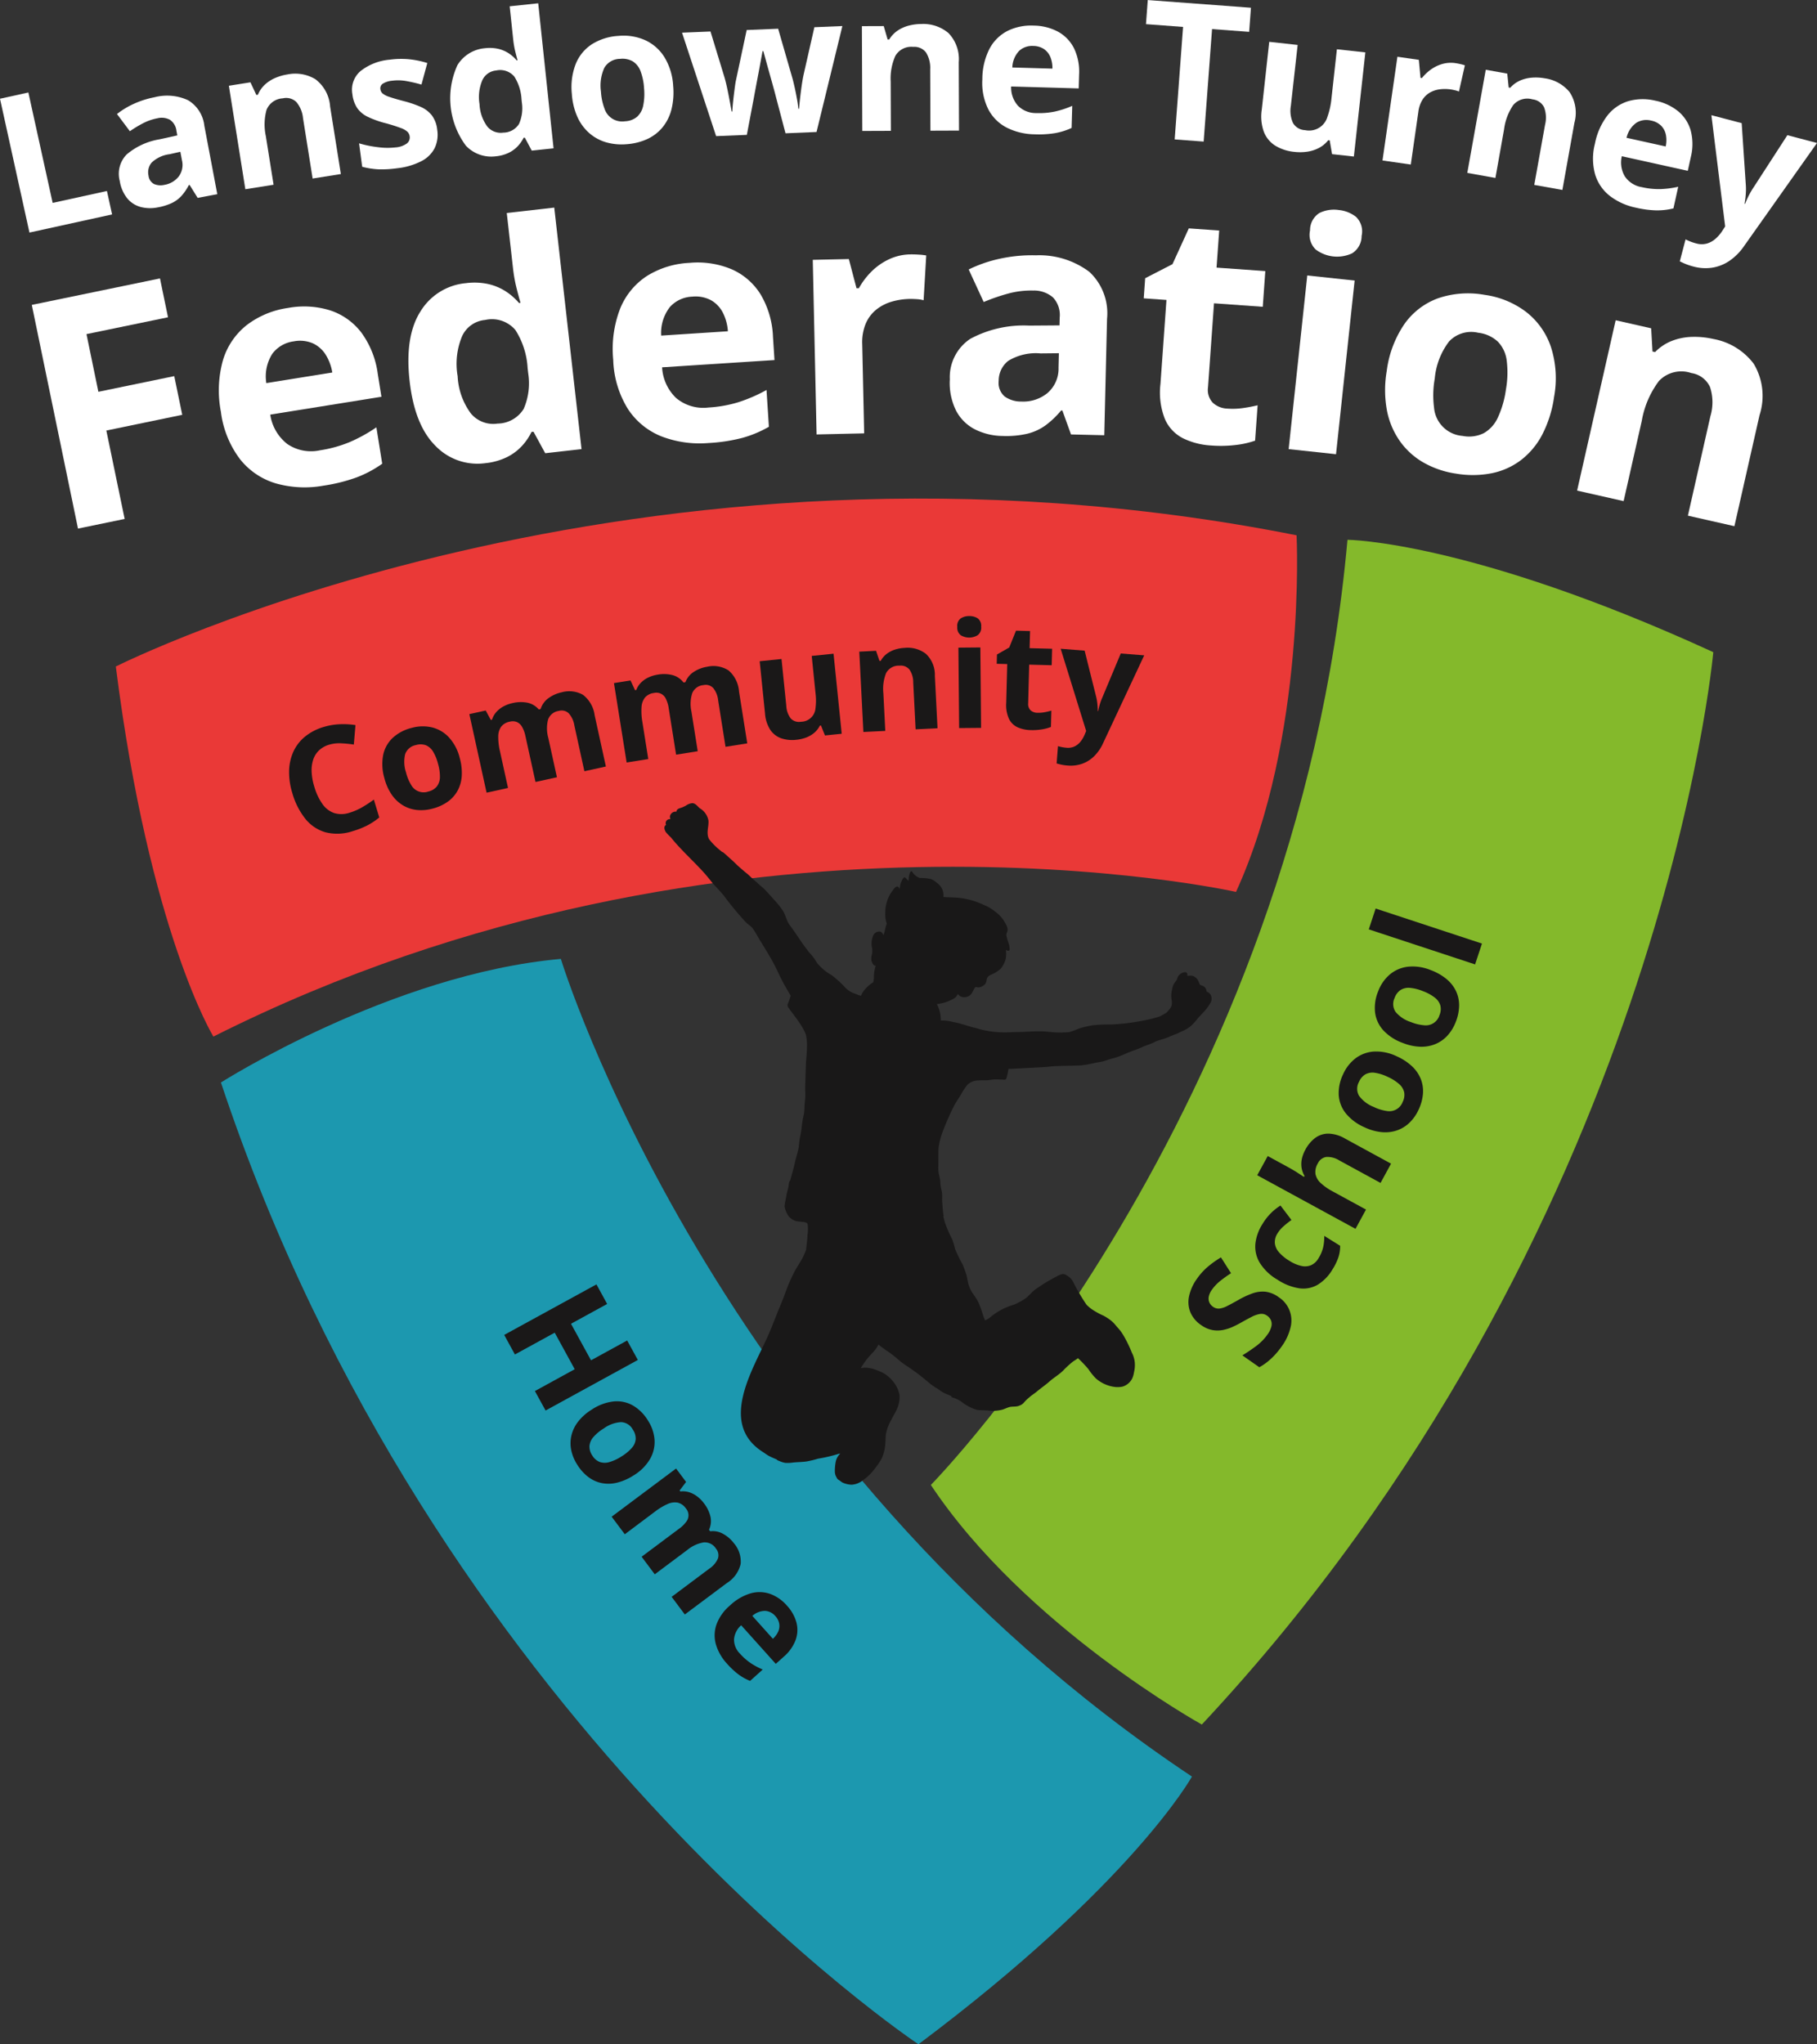
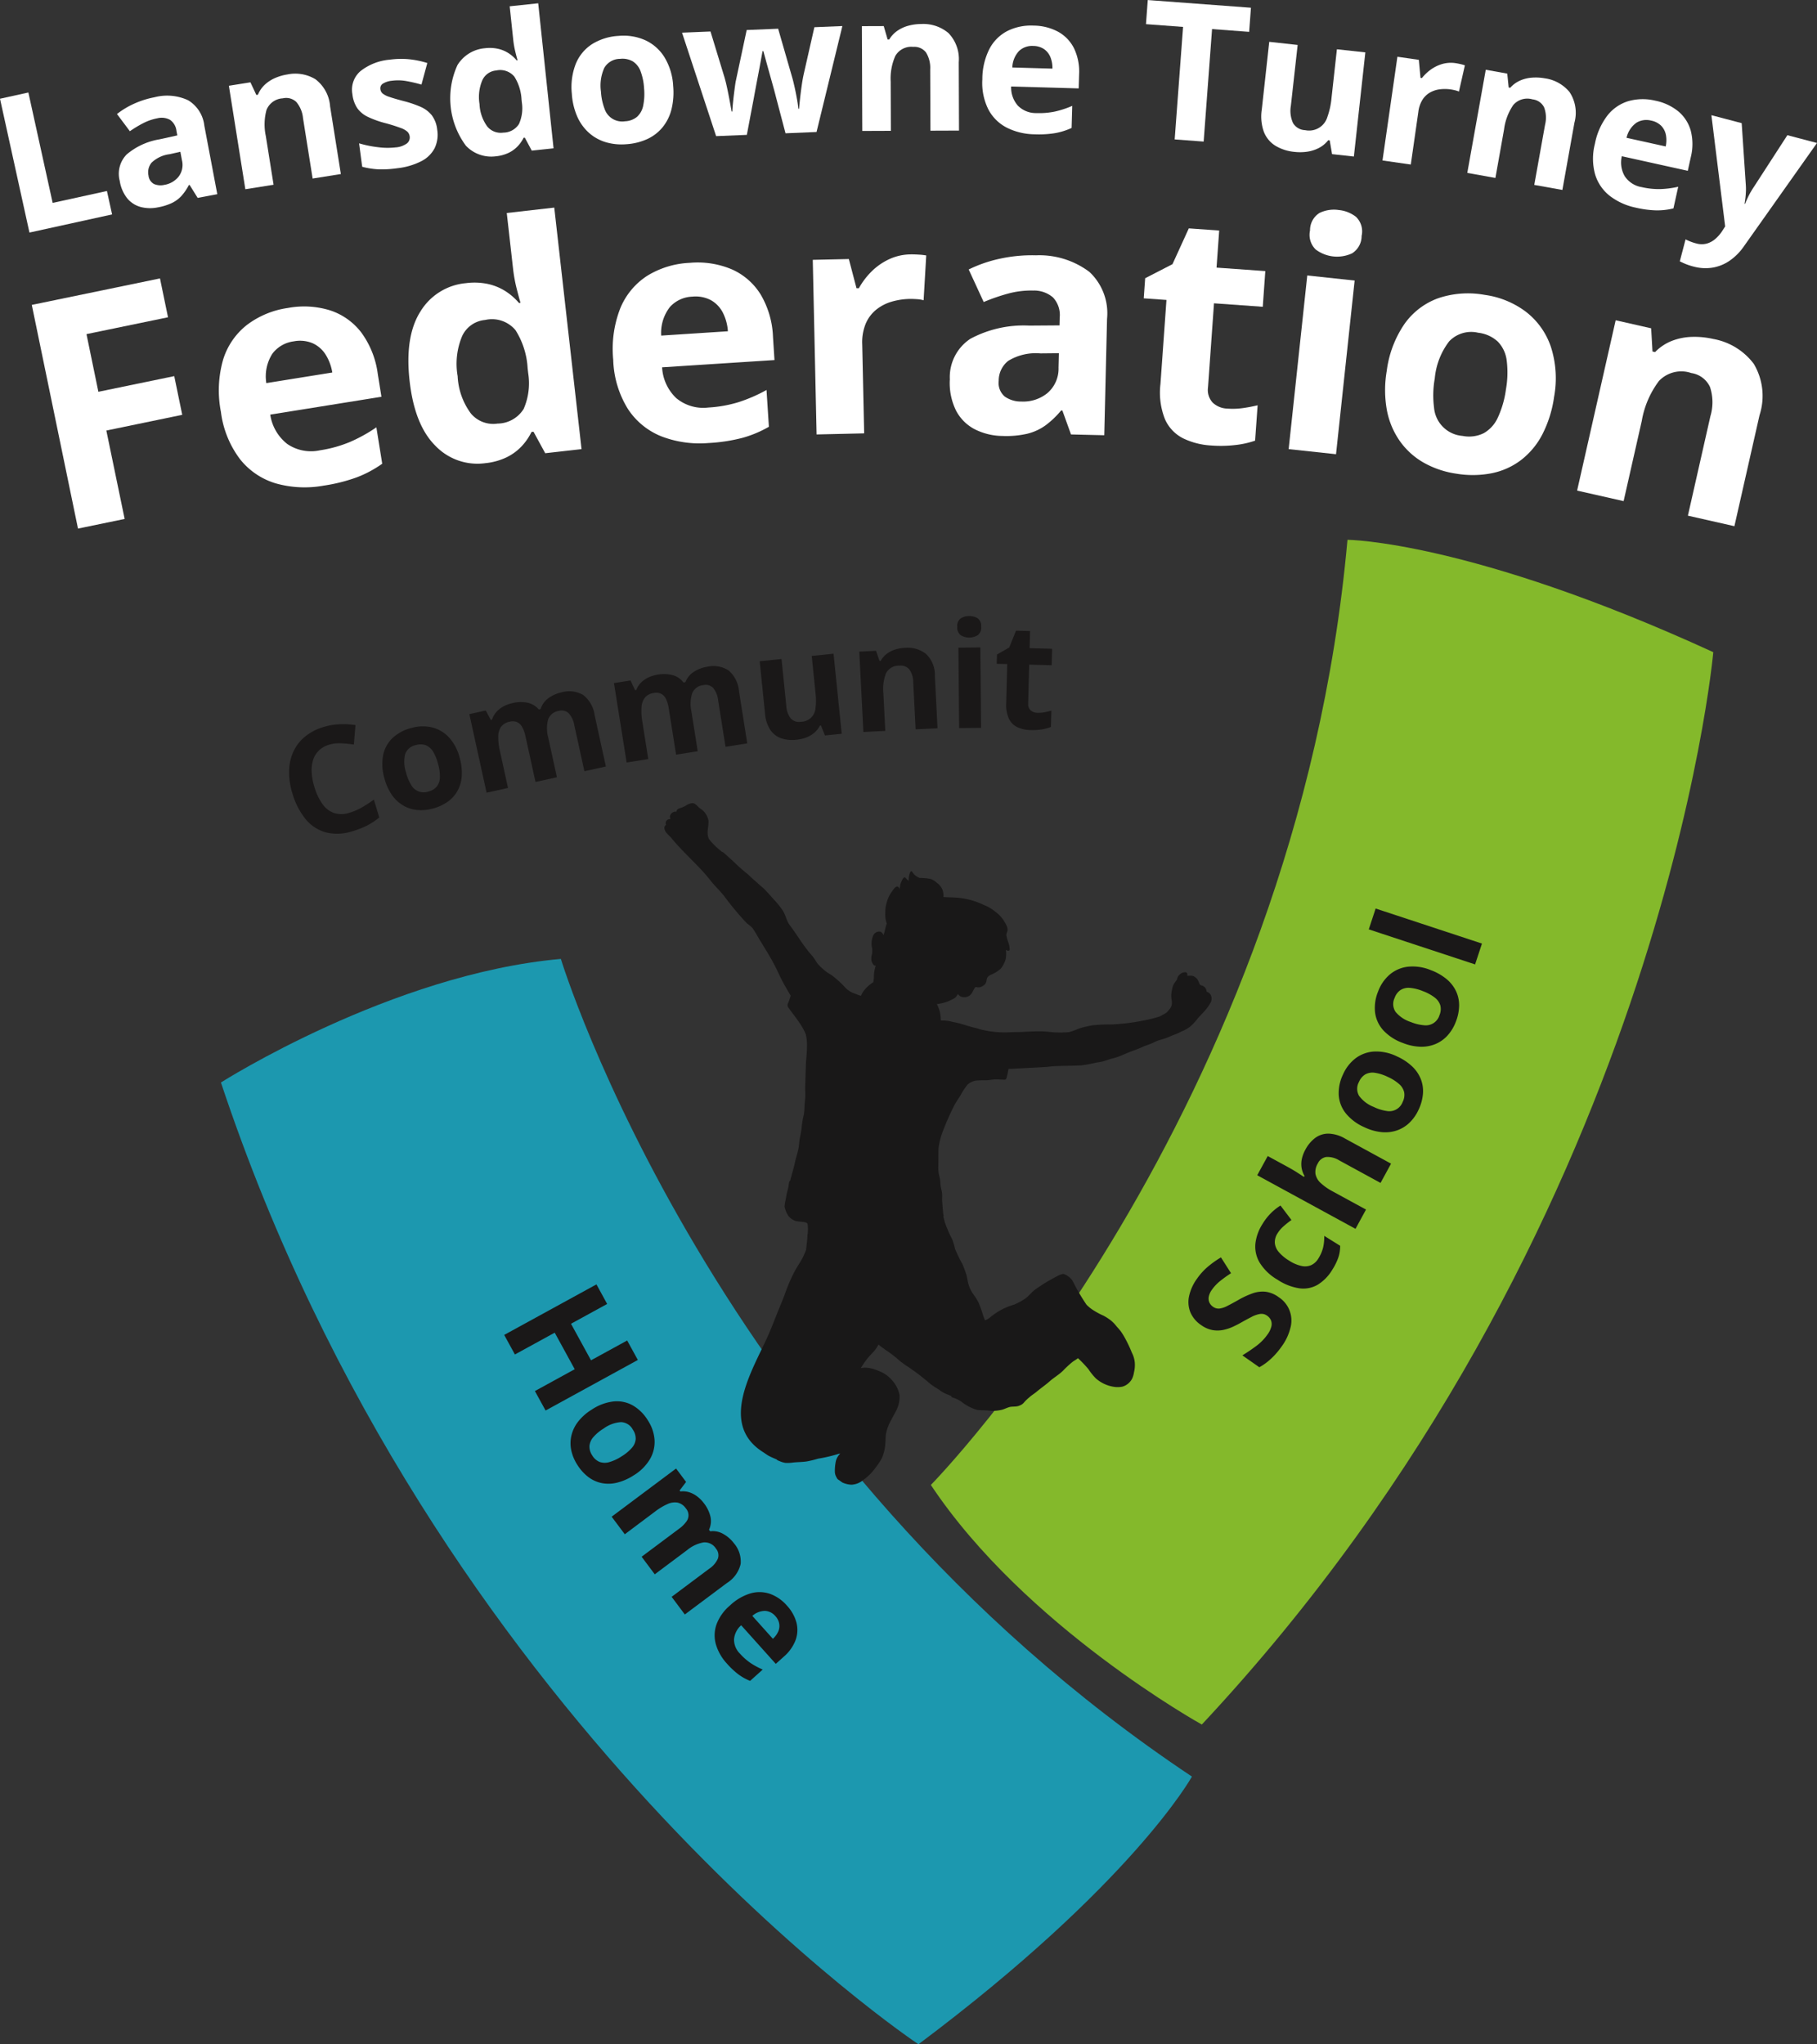
<svg xmlns="http://www.w3.org/2000/svg" id="logo_w_name" data-name="logo w name" width="168" height="188.99" viewBox="0 0 168 188.99">
  <rect x="0" y="0" width="168" height="188.99" fill="#333333" stroke="none" />
  <g id="community" transform="translate(10.709 46.092)">
-     <path id="Path_3811" data-name="Path 3811" d="M278.327,375.71S326.4,351.45,387.5,363.58c0,0,.933,18.662-5.6,32.969,0,0-46.965-10.575-94.551,13.374C287.347,409.923,281.437,400.281,278.327,375.71Z" transform="translate(-278.327 -360.184)" fill="#ea3937" />
    <g id="Group_1599" data-name="Group 1599" transform="translate(16.015 10.864)">
      <g id="Group_1598" data-name="Group 1598">
        <path id="Path_3812" data-name="Path 3812" d="M352.574,453.944a2.3,2.3,0,0,0-.936.523,2.083,2.083,0,0,0-.54.855,3.147,3.147,0,0,0-.146,1.135,5.478,5.478,0,0,0,.246,1.364,5.323,5.323,0,0,0,.755,1.61,2.215,2.215,0,0,0,1.083.833,2.349,2.349,0,0,0,1.441-.037,5.414,5.414,0,0,0,1.1-.471,11.39,11.39,0,0,0,1.128-.738l.5,1.655a6.4,6.4,0,0,1-1.105.734,7.718,7.718,0,0,1-1.31.518,4.494,4.494,0,0,1-2.545.121,3.7,3.7,0,0,1-1.877-1.253,6.784,6.784,0,0,1-1.2-2.37,6.5,6.5,0,0,1-.3-2.022,4.583,4.583,0,0,1,.38-1.776,3.877,3.877,0,0,1,1.068-1.407,4.916,4.916,0,0,1,1.766-.917,5.954,5.954,0,0,1,1.444-.246,7.37,7.37,0,0,1,1.479.077l-.151,1.8a11.043,11.043,0,0,0-1.182-.115A3.27,3.27,0,0,0,352.574,453.944Z" transform="translate(-348.862 -442.054)" fill="#1a1818" />
        <path id="Path_3813" data-name="Path 3813" d="M394.009,455.867a5.021,5.021,0,0,1,.182,1.658,3.276,3.276,0,0,1-.389,1.359,3.063,3.063,0,0,1-.914,1.017,4.227,4.227,0,0,1-1.391.631,3.965,3.965,0,0,1-1.457.126,3.146,3.146,0,0,1-1.291-.431,3.371,3.371,0,0,1-1.032-.982,4.787,4.787,0,0,1-.678-1.527,4.56,4.56,0,0,1-.114-2.138A3.012,3.012,0,0,1,387.8,454a3.963,3.963,0,0,1,1.756-.928,3.769,3.769,0,0,1,1.9-.045,3.16,3.16,0,0,1,1.563.934A4.369,4.369,0,0,1,394.009,455.867Zm-4.97,1.32a4.085,4.085,0,0,0,.47,1.148,1.316,1.316,0,0,0,1.6.616,1.417,1.417,0,0,0,.781-.469,1.448,1.448,0,0,0,.283-.853A4.166,4.166,0,0,0,392,456.4a4.093,4.093,0,0,0-.466-1.146,1.4,1.4,0,0,0-.668-.583,1.473,1.473,0,0,0-.918-.011,1.294,1.294,0,0,0-.987.833A3.051,3.051,0,0,0,389.039,457.187Z" transform="translate(-378.222 -442.733)" fill="#1a1818" />
        <path id="Path_3814" data-name="Path 3814" d="M430.8,438.774A2.592,2.592,0,0,1,432.8,439a2.848,2.848,0,0,1,1.079,1.892l1.039,4.736-1.988.436-.93-4.243a2.171,2.171,0,0,0-.524-1.118.947.947,0,0,0-.912-.215,1.22,1.22,0,0,0-.994.807,3.275,3.275,0,0,0,.021,1.681l.8,3.645-1.982.435-.931-4.243a2.842,2.842,0,0,0-.308-.845,1.055,1.055,0,0,0-.472-.448,1.044,1.044,0,0,0-.656-.04,1.3,1.3,0,0,0-.807.466,1.572,1.572,0,0,0-.27.91,5.641,5.641,0,0,0,.154,1.338l.749,3.418-1.982.435-1.593-7.264,1.514-.332.47.871.111-.024a1.959,1.959,0,0,1,.422-.733,2.43,2.43,0,0,1,.662-.506,3.15,3.15,0,0,1,.794-.29,3.253,3.253,0,0,1,1.412-.037,1.887,1.887,0,0,1,1.031.618l.175-.039a1.945,1.945,0,0,1,.741-1.014A3.166,3.166,0,0,1,430.8,438.774Z" transform="translate(-405.621 -431.72)" fill="#1a1818" />
        <path id="Path_3815" data-name="Path 3815" d="M489.809,428.491a2.593,2.593,0,0,1,1.99.341,2.849,2.849,0,0,1,.966,1.951l.76,4.789-2.01.319-.681-4.29a2.169,2.169,0,0,0-.458-1.146.946.946,0,0,0-.9-.268,1.22,1.22,0,0,0-1.04.747,3.274,3.274,0,0,0-.077,1.679l.585,3.686-2,.318-.681-4.29a2.859,2.859,0,0,0-.258-.861.958.958,0,0,0-1.1-.553,1.3,1.3,0,0,0-.833.418,1.573,1.573,0,0,0-.323.893,5.637,5.637,0,0,0,.075,1.345l.548,3.455-2,.318L481.2,430l1.531-.243.419.9.111-.018a1.953,1.953,0,0,1,.464-.707,2.432,2.432,0,0,1,.69-.467,3.162,3.162,0,0,1,.81-.243,3.261,3.261,0,0,1,1.411.045,1.886,1.886,0,0,1,.993.677l.178-.028a1.942,1.942,0,0,1,.8-.969A3.164,3.164,0,0,1,489.809,428.491Z" transform="translate(-451.157 -423.805)" fill="#1a1818" />
        <path id="Path_3816" data-name="Path 3816" d="M547.355,423.356l.755,7.4-1.549.158-.368-.919-.106.011a2.042,2.042,0,0,1-.532.676,2.6,2.6,0,0,1-.752.431,3.54,3.54,0,0,1-.882.2,3.2,3.2,0,0,1-1.412-.14,2.033,2.033,0,0,1-1.006-.783,3.216,3.216,0,0,1-.485-1.515l-.492-4.824,2.018-.206.441,4.321a2.09,2.09,0,0,0,.407,1.169,1.037,1.037,0,0,0,.948.311,1.351,1.351,0,0,0,1.346-1.257,5.394,5.394,0,0,0,.006-1.348l-.355-3.481Z" transform="translate(-497.009 -419.877)" fill="#1a1818" />
        <path id="Path_3817" data-name="Path 3817" d="M585.3,420.956a2.763,2.763,0,0,1,1.946.55,2.658,2.658,0,0,1,.83,2.039l.247,4.843-2.026.1-.221-4.338a2.07,2.07,0,0,0-.35-1.188,1.039,1.039,0,0,0-.928-.359,1.309,1.309,0,0,0-1.237.7,3.932,3.932,0,0,0-.246,1.837l.178,3.494-2.026.1-.378-7.427,1.548-.079.321.936.113-.006a2.039,2.039,0,0,1,.563-.655,2.559,2.559,0,0,1,.773-.392A3.565,3.565,0,0,1,585.3,420.956Z" transform="translate(-528.363 -418.018)" fill="#1a1818" />
        <path id="Path_3818" data-name="Path 3818" d="M622.094,408.035a1.408,1.408,0,0,1,.78.2.859.859,0,0,1,.333.779.87.87,0,0,1-.319.785,1.515,1.515,0,0,1-1.56.014.872.872,0,0,1-.33-.779.862.862,0,0,1,.316-.784A1.4,1.4,0,0,1,622.094,408.035Zm1.037,2.9.067,7.436-2.029.018-.067-7.436Z" transform="translate(-559.211 -408.035)" fill="#1a1818" />
        <path id="Path_3819" data-name="Path 3819" d="M640.829,421.569a3.132,3.132,0,0,0,.65-.05,6.4,6.4,0,0,0,.633-.15l-.04,1.509a3.817,3.817,0,0,1-.814.222,5.419,5.419,0,0,1-1.057.069,3.13,3.13,0,0,1-1.188-.247,1.663,1.663,0,0,1-.812-.773,3.059,3.059,0,0,1-.264-1.5l.093-3.584-.971-.025.022-.858,1.135-.649.626-1.554,1.3.034-.042,1.583,2.081.054-.039,1.523-2.081-.054-.094,3.584a.794.794,0,0,0,.226.641A.95.95,0,0,0,640.829,421.569Z" transform="translate(-571.626 -412.629)" fill="#1a1818" />
-         <path id="Path_3820" data-name="Path 3820" d="M661.84,421.339l2.215.175,1.07,4.281c.034.136.061.274.081.413s.035.283.046.431.016.3.017.462l.04,0a6.31,6.31,0,0,1,.162-.661,5.525,5.525,0,0,1,.224-.6l1.7-4.063,2.169.171-3.8,8.115a4.005,4.005,0,0,1-.844,1.225,3.022,3.022,0,0,1-1.112.69,3.242,3.242,0,0,1-1.324.156,4.256,4.256,0,0,1-.594-.083q-.25-.057-.425-.11l.126-1.6a3.392,3.392,0,0,0,.347.087,3.541,3.541,0,0,0,.442.062,1.42,1.42,0,0,0,.743-.121,1.585,1.585,0,0,0,.549-.44,2.665,2.665,0,0,0,.377-.634l.148-.355Z" transform="translate(-590.494 -418.318)" fill="#1a1818" />
      </g>
    </g>
  </g>
  <g id="school" transform="translate(86.067 49.905)">
    <path id="Path_3821" data-name="Path 3821" d="M683.212,387.364s-4.754,53.64-47.29,99.14c0,0-16.346-9.052-25.054-22.149,0,0,33.761-34.318,38.521-87.379C649.389,376.977,660.7,377.044,683.212,387.364Z" transform="translate(-610.868 -376.977)" fill="#84b92b" />
    <g id="Group_1601" data-name="Group 1601" transform="translate(23.819 34.088)">
      <g id="Group_1600" data-name="Group 1600">
        <path id="Path_3822" data-name="Path 3822" d="M724.12,672.851a2.563,2.563,0,0,1,1.1,2.77,4.9,4.9,0,0,1-.832,1.792,7.206,7.206,0,0,1-.621.771,6.4,6.4,0,0,1-.691.645,5.454,5.454,0,0,1-.747.5l-1.569-1.1q.647-.391,1.276-.86a4.683,4.683,0,0,0,1.048-1.069,2.089,2.089,0,0,0,.358-.744.929.929,0,0,0-.042-.578,1.014,1.014,0,0,0-.356-.419.875.875,0,0,0-.653-.157,2.583,2.583,0,0,0-.785.275q-.431.222-.953.515-.326.186-.742.382a4.186,4.186,0,0,1-.9.3,2.671,2.671,0,0,1-1,.019,2.611,2.611,0,0,1-1.066-.466,2.69,2.69,0,0,1-.992-1.181,2.545,2.545,0,0,1-.123-1.478,4.286,4.286,0,0,1,.735-1.625,5.821,5.821,0,0,1,.974-1.084,9.243,9.243,0,0,1,1.242-.888l.932,1.464a11.625,11.625,0,0,0-1.036.744,3.991,3.991,0,0,0-.744.8,1.6,1.6,0,0,0-.277.61.915.915,0,0,0,.047.536.951.951,0,0,0,.342.41.861.861,0,0,0,.594.168,2.129,2.129,0,0,0,.724-.24q.415-.209,1.005-.543a8.047,8.047,0,0,1,1.332-.622,2.763,2.763,0,0,1,1.2-.153A2.61,2.61,0,0,1,724.12,672.851Z" transform="translate(-715.777 -636.92)" fill="#1a1818" />
        <path id="Path_3823" data-name="Path 3823" d="M750.111,653.968a4.053,4.053,0,0,1-1.338,1.384,2.642,2.642,0,0,1-1.685.344,5,5,0,0,1-2.049-.8,4.693,4.693,0,0,1-1.643-1.57,2.892,2.892,0,0,1-.4-1.76,4.251,4.251,0,0,1,.665-1.832,5.22,5.22,0,0,1,.833-1.052,5.334,5.334,0,0,1,.822-.644l1.015,1.339q-.417.3-.74.589a2.854,2.854,0,0,0-.541.635,1.492,1.492,0,0,0-.257.883,1.472,1.472,0,0,0,.356.842,3.87,3.87,0,0,0,.969.809,3.449,3.449,0,0,0,1.137.49,1.464,1.464,0,0,0,.9-.075,1.509,1.509,0,0,0,.655-.6,3.446,3.446,0,0,0,.451-1.044,4.27,4.27,0,0,0,.1-1.064l1.473.919a3.4,3.4,0,0,1-.157,1.05A5.345,5.345,0,0,1,750.111,653.968Z" transform="translate(-736.809 -620.582)" fill="#1a1818" />
        <path id="Path_3824" data-name="Path 3824" d="M744.751,620.856l1.851,1.009q.485.265.905.535t.592.387l.051-.093a2.186,2.186,0,0,1-.276-.8,2.291,2.291,0,0,1,.039-.808,3.141,3.141,0,0,1,.312-.808,3.259,3.259,0,0,1,.92-1.1,2.04,2.04,0,0,1,1.222-.394,3.207,3.207,0,0,1,1.529.455l4.257,2.321-.971,1.781-3.813-2.079a2.052,2.052,0,0,0-1.2-.32,1.042,1.042,0,0,0-.789.6,1.5,1.5,0,0,0-.213.982,1.531,1.531,0,0,0,.491.836,5.275,5.275,0,0,0,1.107.77l3.072,1.675-.971,1.781-9.087-4.955Z" transform="translate(-737.422 -597.974)" fill="#1a1818" />
        <path id="Path_3825" data-name="Path 3825" d="M782.311,585.762a5.013,5.013,0,0,1,1.392.92,3.275,3.275,0,0,1,.8,1.168,3.064,3.064,0,0,1,.2,1.353,4.233,4.233,0,0,1-.4,1.473,3.976,3.976,0,0,1-.835,1.2,3.148,3.148,0,0,1-1.157.718,3.372,3.372,0,0,1-1.414.166,4.778,4.778,0,0,1-1.607-.455,4.559,4.559,0,0,1-1.717-1.279,3.011,3.011,0,0,1-.658-1.683,3.964,3.964,0,0,1,.409-1.944,3.775,3.775,0,0,1,1.183-1.494,3.16,3.16,0,0,1,1.717-.6A4.366,4.366,0,0,1,782.311,585.762Zm-2.161,4.666a4.088,4.088,0,0,0,1.184.372,1.318,1.318,0,0,0,1.493-.833,1.418,1.418,0,0,0,.138-.9,1.446,1.446,0,0,0-.475-.762,4.168,4.168,0,0,0-1.051-.659,4.1,4.1,0,0,0-1.18-.374,1.4,1.4,0,0,0-.875.141,1.471,1.471,0,0,0-.595.7,1.293,1.293,0,0,0,.01,1.292A3.048,3.048,0,0,0,780.151,590.428Z" transform="translate(-763.022 -572.086)" fill="#1a1818" />
        <path id="Path_3826" data-name="Path 3826" d="M796.851,551.023a5.032,5.032,0,0,1,1.45.827,3.278,3.278,0,0,1,.871,1.113,3.064,3.064,0,0,1,.286,1.337,4.243,4.243,0,0,1-.307,1.5,3.972,3.972,0,0,1-.755,1.252,3.145,3.145,0,0,1-1.107.792,3.378,3.378,0,0,1-1.4.258,4.791,4.791,0,0,1-1.634-.349,4.56,4.56,0,0,1-1.8-1.164,3.01,3.01,0,0,1-.766-1.636,3.965,3.965,0,0,1,.281-1.966,3.776,3.776,0,0,1,1.083-1.568,3.161,3.161,0,0,1,1.674-.716A4.363,4.363,0,0,1,796.851,551.023ZM795,555.82a4.09,4.09,0,0,0,1.206.294,1.317,1.317,0,0,0,1.435-.929,1.415,1.415,0,0,0,.079-.907,1.447,1.447,0,0,0-.524-.73,4.167,4.167,0,0,0-1.092-.589,4.088,4.088,0,0,0-1.2-.3,1.4,1.4,0,0,0-.864.2,1.471,1.471,0,0,0-.548.737,1.293,1.293,0,0,0,.095,1.288A3.048,3.048,0,0,0,795,555.82Z" transform="translate(-774.434 -545.324)" fill="#1a1818" />
        <path id="Path_3827" data-name="Path 3827" d="M799.667,530.353l-.635,1.927-9.83-3.239.635-1.927Z" transform="translate(-772.531 -527.114)" fill="#1a1818" />
      </g>
    </g>
  </g>
  <g id="home" transform="translate(20.428 88.651)">
    <path id="Path_3828" data-name="Path 3828" d="M385.623,647.968s-44.848-29.808-64.492-88.916c0,0,15.763-10.033,31.429-11.424,0,0,14.014,46.056,58.35,75.592C410.909,623.22,405.447,633.122,385.623,647.968Z" transform="translate(-321.131 -547.628)" fill="#1c98af" />
    <g id="Group_1603" data-name="Group 1603" transform="translate(26.189 30.091)">
      <g id="Group_1602" data-name="Group 1602">
        <path id="Path_3829" data-name="Path 3829" d="M440.305,691.819l-.987-1.8L443,688l-1.85-3.378-3.681,2.016-.99-1.809,8.53-4.671.99,1.809-3.343,1.831,1.85,3.378,3.343-1.831.987,1.8Z" transform="translate(-436.478 -680.159)" fill="#1a1818" />
        <path id="Path_3830" data-name="Path 3830" d="M469.32,734.6a5.02,5.02,0,0,1-1.529.669,3.28,3.28,0,0,1-1.413.035,3.065,3.065,0,0,1-1.244-.568,4.24,4.24,0,0,1-1.018-1.14,3.968,3.968,0,0,1-.555-1.353,3.146,3.146,0,0,1,.026-1.361,3.377,3.377,0,0,1,.629-1.278,4.785,4.785,0,0,1,1.255-1.1,4.559,4.559,0,0,1,2.006-.747,3.012,3.012,0,0,1,1.77.362,3.964,3.964,0,0,1,1.41,1.4,3.773,3.773,0,0,1,.612,1.8,3.161,3.161,0,0,1-.425,1.77A4.37,4.37,0,0,1,469.32,734.6Zm-2.744-4.349a4.073,4.073,0,0,0-.956.791,1.458,1.458,0,0,0-.37.823,1.443,1.443,0,0,0,.258.883,1.416,1.416,0,0,0,.68.6,1.449,1.449,0,0,0,.9.015,4.164,4.164,0,0,0,1.124-.524,4.1,4.1,0,0,0,.955-.787,1.4,1.4,0,0,0,.357-.811,1.469,1.469,0,0,0-.264-.88,1.293,1.293,0,0,0-1.09-.693A3.047,3.047,0,0,0,466.576,730.25Z" transform="translate(-457.365 -716.936)" fill="#1a1818" />
        <path id="Path_3831" data-name="Path 3831" d="M491.554,762.012a2.594,2.594,0,0,1,.626,1.92A2.848,2.848,0,0,1,490.9,765.7l-3.883,2.9-1.219-1.63,3.478-2.6a2.167,2.167,0,0,0,.8-.94.947.947,0,0,0-.181-.92,1.22,1.22,0,0,0-1.146-.571,3.278,3.278,0,0,0-1.522.714l-2.988,2.235-1.215-1.625,3.478-2.6a2.847,2.847,0,0,0,.642-.63.957.957,0,0,0-.022-1.229,1.3,1.3,0,0,0-.758-.542,1.573,1.573,0,0,0-.941.13,5.647,5.647,0,0,0-1.155.694l-2.8,2.1-1.215-1.624,5.955-4.454.928,1.241-.6.788.068.091a1.958,1.958,0,0,1,.841.081,2.431,2.431,0,0,1,.735.394,3.159,3.159,0,0,1,.593.6,3.26,3.26,0,0,1,.618,1.27,1.888,1.888,0,0,1-.137,1.194l.108.144a1.942,1.942,0,0,1,1.229.256A3.172,3.172,0,0,1,491.554,762.012Z" transform="translate(-470.316 -738.086)" fill="#1a1818" />
        <path id="Path_3832" data-name="Path 3832" d="M528.842,806.677a3.739,3.739,0,0,1,.893,1.586,2.748,2.748,0,0,1-.085,1.623,3.825,3.825,0,0,1-1.095,1.529l-.733.658-3.2-3.568a1.948,1.948,0,0,0-.658,1.284,1.8,1.8,0,0,0,.532,1.324,5.43,5.43,0,0,0,.98.872,6.639,6.639,0,0,0,1.14.613l-1.168,1.049a4.835,4.835,0,0,1-1.068-.592,7.217,7.217,0,0,1-1.07-1,4.531,4.531,0,0,1-1.015-1.748,3.053,3.053,0,0,1,.033-1.845,4.2,4.2,0,0,1,1.257-1.786,4.763,4.763,0,0,1,1.911-1.122,3,3,0,0,1,1.795.047A3.762,3.762,0,0,1,528.842,806.677Zm-1.065.974a1.348,1.348,0,0,0-.938-.476,1.792,1.792,0,0,0-1.186.462l1.9,2.118a2.04,2.04,0,0,0,.49-.659,1.276,1.276,0,0,0,.1-.72A1.394,1.394,0,0,0,527.777,807.651Z" transform="translate(-502.71 -776.992)" fill="#1a1818" />
      </g>
    </g>
  </g>
  <g id="Group_1605" data-name="Group 1605">
    <g id="Group_1604" data-name="Group 1604">
      <path id="Path_3833" data-name="Path 3833" d="M233.884,207.786l-2.723-12.372,2.623-.577,2.246,10.206,5.018-1.1.477,2.166Z" transform="translate(-231.161 -186.286)" fill="#fff" />
      <path id="Path_3834" data-name="Path 3834" d="M282.252,196.328a4.618,4.618,0,0,1,3.1.277,3.137,3.137,0,0,1,1.5,2.343l1.2,6.342-1.813.344-.748-1.2-.068.013a4.9,4.9,0,0,1-.676.993,2.912,2.912,0,0,1-.888.663,5.2,5.2,0,0,1-1.316.408,3.486,3.486,0,0,1-1.573-.037,2.439,2.439,0,0,1-1.239-.792,3.442,3.442,0,0,1-.7-1.626,2.553,2.553,0,0,1,.64-2.437,6.256,6.256,0,0,1,3.042-1.4l1.642-.364-.079-.417a1.426,1.426,0,0,0-.6-1.024,1.611,1.611,0,0,0-1.156-.142,4.839,4.839,0,0,0-1.317.453,10.7,10.7,0,0,0-1.234.745l-1.192-1.59a7.491,7.491,0,0,1,1.579-.952A8.313,8.313,0,0,1,282.252,196.328Zm2.385,5.042-1,.225a2.931,2.931,0,0,0-1.664.783,1.4,1.4,0,0,0-.281,1.191.99.99,0,0,0,.51.781,1.551,1.551,0,0,0,.959.078,2.124,2.124,0,0,0,1.315-.761,1.783,1.783,0,0,0,.308-1.514Z" transform="translate(-267.961 -187.338)" fill="#fff" />
      <path id="Path_3835" data-name="Path 3835" d="M329.76,187.282a3.6,3.6,0,0,1,2.6.442,3.465,3.465,0,0,1,1.358,2.526l.993,6.238-2.61.415-.89-5.588a2.7,2.7,0,0,0-.619-1.489,1.353,1.353,0,0,0-1.251-.336,1.706,1.706,0,0,0-1.505,1.073,5.126,5.126,0,0,0-.063,2.414l.717,4.5-2.61.416-1.523-9.567,1.994-.317.546,1.168.146-.023a2.644,2.644,0,0,1,.638-.926,3.322,3.322,0,0,1,.946-.616A4.655,4.655,0,0,1,329.76,187.282Z" transform="translate(-303.195 -180.398)" fill="#fff" />
      <path id="Path_3836" data-name="Path 3836" d="M382.522,187.712a2.891,2.891,0,0,1-.241,1.714,2.834,2.834,0,0,1-1.235,1.2,6.458,6.458,0,0,1-2.222.648,9.987,9.987,0,0,1-1.739.1,7.133,7.133,0,0,1-1.5-.238l-.286-2.165a10.214,10.214,0,0,0,1.756.358,6.561,6.561,0,0,0,1.606.019,2.011,2.011,0,0,0,1.065-.372.7.7,0,0,0,.252-.641.752.752,0,0,0-.19-.416,1.764,1.764,0,0,0-.629-.363,15.286,15.286,0,0,0-1.459-.459,8.93,8.93,0,0,1-1.583-.569,2.549,2.549,0,0,1-.98-.8,2.886,2.886,0,0,1-.457-1.308,2.256,2.256,0,0,1,.77-2.143,5.059,5.059,0,0,1,2.681-1.04,7.9,7.9,0,0,1,1.729-.045,8.4,8.4,0,0,1,1.747.355l-.541,1.994a13.752,13.752,0,0,0-1.411-.329,4.31,4.31,0,0,0-1.31-.028,1.927,1.927,0,0,0-.847.27.507.507,0,0,0-.23.511.632.632,0,0,0,.2.393,1.927,1.927,0,0,0,.637.322q.463.162,1.35.394a10.323,10.323,0,0,1,1.51.513,2.721,2.721,0,0,1,1.047.779A2.664,2.664,0,0,1,382.522,187.712Z" transform="translate(-342.098 -175.72)" fill="#fff" />
      <path id="Path_3837" data-name="Path 3837" d="M418.8,172.665a3.227,3.227,0,0,1-2.758-.984,7.366,7.366,0,0,1-.776-7.455,3.3,3.3,0,0,1,2.545-1.555,3.592,3.592,0,0,1,1.235.061,3.028,3.028,0,0,1,.963.412,3.425,3.425,0,0,1,.726.646l.086-.009q-.081-.27-.211-.8a8.227,8.227,0,0,1-.19-1.1l-.327-3.085,2.637-.279,1.419,13.408-2.016.213-.641-1.2-.112.012a3.219,3.219,0,0,1-.549.786,2.868,2.868,0,0,1-.838.607A3.542,3.542,0,0,1,418.8,172.665Zm.7-2.191a1.725,1.725,0,0,0,1.453-.8,3.569,3.569,0,0,0,.265-1.984l-.03-.285a4.383,4.383,0,0,0-.658-2.1,1.7,1.7,0,0,0-1.682-.576,1.551,1.551,0,0,0-1.282.894,3.972,3.972,0,0,0-.262,2.215,3.765,3.765,0,0,0,.721,2.076A1.614,1.614,0,0,0,419.5,170.474Z" transform="translate(-372.967 -158.213)" fill="#fff" />
      <path id="Path_3838" data-name="Path 3838" d="M473.539,176.351a6.544,6.544,0,0,1-.16,2.168,4.275,4.275,0,0,1-.821,1.649,4,4,0,0,1-1.412,1.086,5.52,5.52,0,0,1-1.932.478,5.176,5.176,0,0,1-1.9-.185,4.1,4.1,0,0,1-1.552-.859,4.4,4.4,0,0,1-1.088-1.5,6.232,6.232,0,0,1-.505-2.117,5.937,5.937,0,0,1,.362-2.765,3.925,3.925,0,0,1,1.495-1.818,5.167,5.167,0,0,1,2.47-.771,4.917,4.917,0,0,1,2.451.395,4.119,4.119,0,0,1,1.78,1.567A5.691,5.691,0,0,1,473.539,176.351Zm-6.678.511a5.324,5.324,0,0,0,.329,1.582,1.716,1.716,0,0,0,1.9,1.167,1.848,1.848,0,0,0,1.111-.415,1.882,1.882,0,0,0,.565-1.025,5.428,5.428,0,0,0,.081-1.614,5.333,5.333,0,0,0-.325-1.578,1.823,1.823,0,0,0-.717-.906,1.919,1.919,0,0,0-1.174-.232,1.685,1.685,0,0,0-1.461.833A3.972,3.972,0,0,0,466.86,176.862Z" transform="translate(-411.297 -168.399)" fill="#fff" />
      <path id="Path_3839" data-name="Path 3839" d="M518.736,177.7l-.884-3.355q-.073-.3-.236-.888t-.351-1.26q-.189-.673-.346-1.248t-.23-.84l-.078,0q-.05.271-.156.856t-.238,1.276q-.132.691-.246,1.3t-.17.922l-.641,3.383-2.84.117-3.152-9.566,2.632-.108,1.293,4.239q.131.446.26,1.06t.235,1.187q.106.572.163.908l.069,0q.007-.252.046-.67t.094-.867q.055-.449.105-.811t.08-.493l1-4.69,2.909-.12,1.325,4.594q.071.249.193.79t.223,1.114a8.969,8.969,0,0,1,.124.9l.069,0q.022-.3.085-.879t.154-1.225q.091-.641.193-1.1l.984-4.333,2.589-.107-2.389,9.794Z" transform="translate(-446.107 -165.377)" fill="#fff" />
      <path id="Path_3840" data-name="Path 3840" d="M587.97,166.953a3.6,3.6,0,0,1,2.5.836,3.467,3.467,0,0,1,.954,2.7l.023,6.317-2.643.01-.021-5.658a2.7,2.7,0,0,0-.383-1.567,1.354,1.354,0,0,0-1.185-.524,1.706,1.706,0,0,0-1.652.829,5.123,5.123,0,0,0-.433,2.376l.017,4.558-2.643.01-.036-9.687,2.019-.007.36,1.238h.147a2.654,2.654,0,0,1,.772-.817,3.335,3.335,0,0,1,1.03-.463A4.643,4.643,0,0,1,587.97,166.953Z" transform="translate(-502.777 -164.734)" fill="#fff" />
      <path id="Path_3841" data-name="Path 3841" d="M636.282,167.593a4.868,4.868,0,0,1,2.3.581,3.581,3.581,0,0,1,1.456,1.537,4.982,4.982,0,0,1,.46,2.406l-.037,1.282-6.245-.178a2.538,2.538,0,0,0,.621,1.773,2.34,2.34,0,0,0,1.727.686,7.084,7.084,0,0,0,1.7-.142,8.625,8.625,0,0,0,1.6-.526l-.058,2.044a6.308,6.308,0,0,1-1.517.477,9.445,9.445,0,0,1-1.906.11,5.9,5.9,0,0,1-2.562-.611,3.98,3.98,0,0,1-1.711-1.687,5.473,5.473,0,0,1-.557-2.79,6.192,6.192,0,0,1,.657-2.811,3.9,3.9,0,0,1,1.655-1.652A4.9,4.9,0,0,1,636.282,167.593Zm-.036,1.88a1.758,1.758,0,0,0-1.292.457,2.336,2.336,0,0,0-.629,1.534l3.707.106a2.658,2.658,0,0,0-.183-1.054,1.665,1.665,0,0,0-.585-.745A1.817,1.817,0,0,0,636.245,169.473Z" transform="translate(-540.725 -165.226)" fill="#fff" />
      <path id="Path_3842" data-name="Path 3842" d="M703.6,170.268l-2.679-.2.776-10.4-3.43-.256.166-2.229,9.54.711-.166,2.229-3.43-.256Z" transform="translate(-592.31 -157.179)" fill="#fff" />
      <path id="Path_3843" data-name="Path 3843" d="M754.886,175.176l-1.061,9.629-2.016-.222-.218-1.271-.138-.015a2.667,2.667,0,0,1-.863.716,3.4,3.4,0,0,1-1.075.344,4.623,4.623,0,0,1-1.179.018,4.161,4.161,0,0,1-1.76-.564,2.649,2.649,0,0,1-1.067-1.273,4.189,4.189,0,0,1-.2-2.062L746,174.2l2.627.289L748,180.111a2.72,2.72,0,0,0,.2,1.6,1.351,1.351,0,0,0,1.122.655,1.761,1.761,0,0,0,2.058-1.233,7.031,7.031,0,0,0,.376-1.715l.5-4.53Z" transform="translate(-628.646 -170.333)" fill="#fff" />
      <path id="Path_3844" data-name="Path 3844" d="M801.363,180.88q.2.029.456.087a3.625,3.625,0,0,1,.417.117l-.55,2.424a1.725,1.725,0,0,0-.355-.117c-.155-.037-.29-.064-.4-.08a3.818,3.818,0,0,0-1-.012,2.482,2.482,0,0,0-.913.293,2.007,2.007,0,0,0-.7.669,2.717,2.717,0,0,0-.383,1.114l-.7,4.88-2.616-.376,1.378-9.589,1.981.285.154,1.668.129.019a4.106,4.106,0,0,1,.836-.795,3.451,3.451,0,0,1,1.063-.512A2.874,2.874,0,0,1,801.363,180.88Z" transform="translate(-666.793 -175.043)" fill="#fff" />
      <path id="Path_3845" data-name="Path 3845" d="M836.43,186.363a3.6,3.6,0,0,1,2.308,1.272,3.466,3.466,0,0,1,.452,2.832l-1.114,6.218-2.6-.466,1-5.569a2.7,2.7,0,0,0-.094-1.61,1.354,1.354,0,0,0-1.071-.729,1.706,1.706,0,0,0-1.774.519,5.125,5.125,0,0,0-.853,2.259l-.8,4.487-2.6-.466,1.708-9.536,1.987.356.131,1.283.145.026a2.652,2.652,0,0,1,.907-.665,3.328,3.328,0,0,1,1.1-.27A4.642,4.642,0,0,1,836.43,186.363Z" transform="translate(-693.618 -179.125)" fill="#fff" />
      <path id="Path_3846" data-name="Path 3846" d="M886.26,197.693a4.874,4.874,0,0,1,2.148,1,3.583,3.583,0,0,1,1.141,1.783,4.981,4.981,0,0,1,0,2.45l-.277,1.252-6.1-1.349a2.539,2.539,0,0,0,.277,1.859,2.341,2.341,0,0,0,1.567,1,7.047,7.047,0,0,0,1.7.181,8.611,8.611,0,0,0,1.672-.216l-.442,2a6.315,6.315,0,0,1-1.58.183,9.455,9.455,0,0,1-1.893-.25,5.9,5.9,0,0,1-2.4-1.081,3.979,3.979,0,0,1-1.364-1.979,5.473,5.473,0,0,1-.023-2.845,6.2,6.2,0,0,1,1.174-2.638,3.9,3.9,0,0,1,1.937-1.311A4.9,4.9,0,0,1,886.26,197.693Zm-.389,1.84a1.757,1.757,0,0,0-1.355.206,2.338,2.338,0,0,0-.906,1.388l3.621.8a2.669,2.669,0,0,0,.019-1.07,1.663,1.663,0,0,0-.435-.841A1.816,1.816,0,0,0,885.87,199.533Z" transform="translate(-733.22 -188.387)" fill="#fff" />
      <path id="Path_3847" data-name="Path 3847" d="M918.785,204.085l2.8.735.384,5.736q.018.273.008.549t-.04.563q-.031.287-.085.6l.05.013a8.176,8.176,0,0,1,.361-.81,7.351,7.351,0,0,1,.427-.721l3.119-4.816,2.74.72-6.74,9.527a5.221,5.221,0,0,1-1.365,1.375,3.939,3.939,0,0,1-1.585.627,4.212,4.212,0,0,1-1.733-.106,5.506,5.506,0,0,1-.742-.244q-.307-.129-.52-.24l.533-2.028a4.332,4.332,0,0,0,.425.192,4.624,4.624,0,0,0,.553.181,1.85,1.85,0,0,0,.981.016,2.069,2.069,0,0,0,.8-.438,3.483,3.483,0,0,0,.63-.726l.272-.421Z" transform="translate(-760.549 -193.435)" fill="#fff" />
    </g>
  </g>
  <g id="Group_1607" data-name="Group 1607" transform="translate(2.94 19.195)">
    <g id="Group_1606" data-name="Group 1606" transform="translate(0)">
      <path id="Path_3848" data-name="Path 3848" d="M252.693,292.788l-4.314.891L244.108,273l11.852-2.448.742,3.592-7.538,1.557,1.1,5.332,7.015-1.449.739,3.578L251,284.614Z" transform="translate(-244.108 -264.007)" fill="#fff" />
      <path id="Path_3849" data-name="Path 3849" d="M326.7,282.121a8.109,8.109,0,0,1,3.943.237,5.966,5.966,0,0,1,2.862,2.063,8.3,8.3,0,0,1,1.5,3.8l.339,2.11-10.281,1.651a4.23,4.23,0,0,0,1.569,2.71,3.9,3.9,0,0,0,3.042.586,11.776,11.776,0,0,0,2.744-.762,14.4,14.4,0,0,0,2.458-1.36l.54,3.365a10.514,10.514,0,0,1-2.337,1.253,15.7,15.7,0,0,1-3.086.774,9.828,9.828,0,0,1-4.384-.2,6.63,6.63,0,0,1-3.327-2.23,9.118,9.118,0,0,1-1.781-4.395,10.328,10.328,0,0,1,.2-4.808,6.5,6.5,0,0,1,2.2-3.22A8.164,8.164,0,0,1,326.7,282.121Zm.525,3.089a2.928,2.928,0,0,0-1.973,1.151,3.894,3.894,0,0,0-.552,2.707l6.1-.98a4.441,4.441,0,0,0-.626-1.669,2.777,2.777,0,0,0-1.191-1.037A3.027,3.027,0,0,0,327.225,285.21Z" transform="translate(-303.016 -272.845)" fill="#fff" />
      <path id="Path_3850" data-name="Path 3850" d="M404.728,265.346a5.378,5.378,0,0,1-4.607-1.609q-1.924-1.912-2.384-5.987-.465-4.118,1-6.428a5.5,5.5,0,0,1,4.224-2.621,5.992,5.992,0,0,1,2.059.087,5.033,5.033,0,0,1,1.61.676,5.7,5.7,0,0,1,1.218,1.069l.143-.016q-.138-.449-.361-1.333a13.732,13.732,0,0,1-.33-1.83l-.58-5.137,4.391-.5,2.522,22.329-3.358.379-1.082-1.985-.187.021a5.379,5.379,0,0,1-.905,1.316,4.788,4.788,0,0,1-1.389,1.021A5.919,5.919,0,0,1,404.728,265.346Zm1.142-3.661a2.877,2.877,0,0,0,2.412-1.355,5.949,5.949,0,0,0,.418-3.31l-.053-.474a7.3,7.3,0,0,0-1.122-3.5,2.834,2.834,0,0,0-2.809-.94,2.587,2.587,0,0,0-2.127,1.5,6.623,6.623,0,0,0-.411,3.695,6.278,6.278,0,0,0,1.225,3.451A2.689,2.689,0,0,0,405.87,261.685Z" transform="translate(-362.804 -241.72)" fill="#fff" />
      <path id="Path_3851" data-name="Path 3851" d="M488.109,264.119a8.114,8.114,0,0,1,3.9.609,5.966,5.966,0,0,1,2.654,2.325,8.3,8.3,0,0,1,1.136,3.921l.138,2.133-10.391.671a4.229,4.229,0,0,0,1.306,2.846,3.9,3.9,0,0,0,2.972.872,11.807,11.807,0,0,0,2.8-.5,14.4,14.4,0,0,0,2.576-1.122l.22,3.4a10.514,10.514,0,0,1-2.445,1.026,15.7,15.7,0,0,1-3.146.478,9.838,9.838,0,0,1-4.345-.616,6.634,6.634,0,0,1-3.1-2.535,9.12,9.12,0,0,1-1.357-4.543,10.328,10.328,0,0,1,.654-4.767,6.5,6.5,0,0,1,2.491-3A8.161,8.161,0,0,1,488.109,264.119Zm.231,3.125a2.93,2.93,0,0,0-2.073.959,3.9,3.9,0,0,0-.806,2.643l6.168-.4a4.435,4.435,0,0,0-.466-1.721,2.776,2.776,0,0,0-1.087-1.145A3.025,3.025,0,0,0,488.34,267.244Z" transform="translate(-427.268 -259.015)" fill="#fff" />
      <path id="Path_3852" data-name="Path 3852" d="M571.437,260.761q.332-.007.773.019a5.973,5.973,0,0,1,.717.078L572.685,265a2.847,2.847,0,0,0-.616-.1q-.4-.027-.687-.021a6.31,6.31,0,0,0-1.649.252,4.129,4.129,0,0,0-1.421.732,3.348,3.348,0,0,0-.976,1.292,4.53,4.53,0,0,0-.326,1.936l.179,8.215-4.4.1-.352-16.142,3.335-.073.709,2.7.217,0a6.839,6.839,0,0,1,1.158-1.535,5.729,5.729,0,0,1,1.608-1.133A4.792,4.792,0,0,1,571.437,260.761Z" transform="translate(-490.228 -256.437)" fill="#fff" />
      <path id="Path_3853" data-name="Path 3853" d="M626.281,261.123a7.7,7.7,0,0,1,4.947,1.533,5.231,5.231,0,0,1,1.63,4.344l-.256,10.756-3.075-.073-.8-2.215-.116,0a8.173,8.173,0,0,1-1.449,1.381,4.85,4.85,0,0,1-1.68.769,8.639,8.639,0,0,1-2.287.205,5.808,5.808,0,0,1-2.549-.609,4.064,4.064,0,0,1-1.743-1.725,5.735,5.735,0,0,1-.581-2.9,4.255,4.255,0,0,1,1.895-3.747,10.431,10.431,0,0,1,5.446-1.221l2.8-.02.017-.707a2.376,2.376,0,0,0-.62-1.878,2.682,2.682,0,0,0-1.834-.636,8.085,8.085,0,0,0-2.3.277,17.864,17.864,0,0,0-2.272.784l-1.387-3.009a12.49,12.49,0,0,1,2.906-1A13.85,13.85,0,0,1,626.281,261.123Zm2.125,9.051-1.705.017a4.884,4.884,0,0,0-2.985.694,2.328,2.328,0,0,0-.875,1.843,1.649,1.649,0,0,0,.558,1.45,2.584,2.584,0,0,0,1.535.463,3.539,3.539,0,0,0,2.409-.78,2.971,2.971,0,0,0,1.031-2.359Z" transform="translate(-533.441 -256.714)" fill="#fff" />
      <path id="Path_3854" data-name="Path 3854" d="M705.1,266.843a6.791,6.791,0,0,0,1.415-.044,13.775,13.775,0,0,0,1.387-.263l-.233,3.27a8.3,8.3,0,0,1-1.788.4,11.7,11.7,0,0,1-2.3.046,6.8,6.8,0,0,1-2.552-.653,3.614,3.614,0,0,1-1.685-1.756,6.638,6.638,0,0,1-.425-3.281l.554-7.764-2.1-.15.132-1.858,2.525-1.3,1.51-3.309,2.809.2-.245,3.428,4.509.321-.235,3.3-4.509-.322-.554,7.764a1.723,1.723,0,0,0,.428,1.413A2.057,2.057,0,0,0,705.1,266.843Z" transform="translate(-594.562 -248.263)" fill="#fff" />
      <path id="Path_3855" data-name="Path 3855" d="M762.515,249.127l-1.721,16.054-4.38-.47,1.721-16.054Zm-1.509-6.524a3.059,3.059,0,0,1,1.632.632A1.864,1.864,0,0,1,763.16,245a1.885,1.885,0,0,1-.885,1.612,3.29,3.29,0,0,1-3.367-.361,1.894,1.894,0,0,1-.516-1.762,1.873,1.873,0,0,1,.877-1.613A3.052,3.052,0,0,1,761.006,242.6Z" transform="translate(-640.205 -242.385)" fill="#fff" />
      <path id="Path_3856" data-name="Path 3856" d="M811.474,286.235a10.9,10.9,0,0,1-1.083,3.457,7.12,7.12,0,0,1-1.959,2.364,6.649,6.649,0,0,1-2.7,1.225,9.194,9.194,0,0,1-3.316.042,8.624,8.624,0,0,1-3.006-1.021,6.832,6.832,0,0,1-2.192-1.984,7.327,7.327,0,0,1-1.2-2.852A10.388,10.388,0,0,1,796,283.84a9.9,9.9,0,0,1,1.638-4.35,6.541,6.541,0,0,1,3.116-2.382,8.6,8.6,0,0,1,4.3-.313,8.19,8.19,0,0,1,3.827,1.571,6.862,6.862,0,0,1,2.293,3.219A9.485,9.485,0,0,1,811.474,286.235Zm-11.032-1.708a8.868,8.868,0,0,0-.066,2.693,2.859,2.859,0,0,0,2.635,2.614,3.073,3.073,0,0,0,1.96-.252,3.143,3.143,0,0,0,1.306-1.449,9.043,9.043,0,0,0,.744-2.588,8.88,8.88,0,0,0,.072-2.685,3.035,3.035,0,0,0-.819-1.741,3.2,3.2,0,0,0-1.816-.822,2.808,2.808,0,0,0-2.688.8A6.617,6.617,0,0,0,800.442,284.527Z" transform="translate(-670.724 -268.73)" fill="#fff" />
      <path id="Path_3857" data-name="Path 3857" d="M886.646,289.312a6.005,6.005,0,0,1,3.746,2.292,5.778,5.778,0,0,1,.539,4.749l-2.325,10.268-4.3-.973,2.082-9.2a4.5,4.5,0,0,0-.035-2.688,2.257,2.257,0,0,0-1.728-1.295,2.844,2.844,0,0,0-2.993.729,8.536,8.536,0,0,0-1.592,3.7l-1.677,7.409-4.3-.972,3.565-15.747,3.282.743.122,2.145.239.054a4.417,4.417,0,0,1,1.56-1.039,5.555,5.555,0,0,1,1.845-.367A7.75,7.75,0,0,1,886.646,289.312Z" transform="translate(-731.183 -277.17)" fill="#fff" />
    </g>
  </g>
  <path id="kid_jumping" data-name="kid jumping" d="M552.521,501.957a.789.789,0,0,0-.371-.282.59.59,0,0,0-.335-.521c-.1-.043-.214-.055-.285-.138-.125-.241-.168-.5-.419-.655-.239-.217-.463-.138-.75-.146.037-.154,0-.338-.188-.327a.749.749,0,0,0-.455.167.787.787,0,0,0-.3.5,2.99,2.99,0,0,1-.241.333,1.494,1.494,0,0,0-.211.582,2.285,2.285,0,0,0-.033,1.035c.068.544-.114.708-.454,1.087a1.2,1.2,0,0,1-.237.155,4.992,4.992,0,0,1-.467.245,12.953,12.953,0,0,1-1.635.393,18.809,18.809,0,0,1-2.891.335,13.862,13.862,0,0,0-1.566.067,8.538,8.538,0,0,0-1.331.306,6.726,6.726,0,0,1-.892.328,4.878,4.878,0,0,1-.591.028.066.066,0,0,0-.045.019c-.186-.006-.373-.01-.559-.014-.509-.02-1.015-.111-1.526-.1-.563-.01-1.125.03-1.688.055-.408.011-.815.01-1.223.032a9.059,9.059,0,0,1-2.325-.209c-.253-.047-.494-.143-.744-.2-.384-.082-.755-.213-1.132-.322a9.065,9.065,0,0,0-.974-.236,3.463,3.463,0,0,0-.987-.122l-.081.006a4.81,4.81,0,0,0-.07-.7,2.988,2.988,0,0,0-.3-.819c.22-.043.443-.072.658-.133a3.174,3.174,0,0,0,.625-.241,1.9,1.9,0,0,0,.39-.209,1,1,0,0,0,.267-.36.724.724,0,0,0,.279.241.887.887,0,0,0,.719-.037c.279-.139.375-.447.524-.7.042-.063.086-.147.175-.146a.629.629,0,0,0,.319.027,1.078,1.078,0,0,0,.5-.292c.265-.344-.015-.581.512-.856a3.144,3.144,0,0,0,.934-.567,2.8,2.8,0,0,0,.443-.818,2.543,2.543,0,0,0,.035-.937.338.338,0,0,0,.273.083c.136-.046.06-.254.057-.364-.034-.286-.174-.544-.23-.825-.018-.09-.045-.178-.062-.267a1.407,1.407,0,0,1,.06-.229c.175-.379-.08-.74-.268-1.058a3.027,3.027,0,0,0-.815-.864,3.725,3.725,0,0,0-1.028-.608,6.913,6.913,0,0,0-2.65-.693c-.369-.023-.74-.024-1.109-.051a1.527,1.527,0,0,0-.086-.665,1.455,1.455,0,0,0-.532-.655,1.537,1.537,0,0,0-.534-.341,4.7,4.7,0,0,0-1.024-.1,1.293,1.293,0,0,1-.719-.587c-.18-.188-.279.371-.3.481a1.9,1.9,0,0,0-.016.363.739.739,0,0,1-.188-.156c-.062-.072-.152-.2-.259-.136a.755.755,0,0,0-.191.294,1.753,1.753,0,0,0-.192.774c-.2-.507-.494-.111-.677.162a2.94,2.94,0,0,0-.5.982,3.137,3.137,0,0,0-.155.9,4.2,4.2,0,0,0,.018.684,2.832,2.832,0,0,0,.115.458c-.136.341-.173.719-.3,1.065-.07-.13-.153-.286-.306-.326a.627.627,0,0,0-.607.28,1.873,1.873,0,0,0-.146,1.245,1.751,1.751,0,0,1,0,.525,1.537,1.537,0,0,0-.057.646c.065.173.172.486.4.456a3.18,3.18,0,0,0-.173,1.137c-.014.129-.034.256-.05.384a3.354,3.354,0,0,0-.768.657,1.865,1.865,0,0,0-.37.6,1.308,1.308,0,0,1-.223-.06c-.192-.07-.377-.157-.572-.219a2.43,2.43,0,0,1-.8-.622,9.132,9.132,0,0,0-1.073-.96c-.2-.142-.42-.26-.615-.411a5.36,5.36,0,0,1-.7-.656c-.174-.215-.294-.468-.471-.681-.115-.148-.24-.289-.368-.426-.066-.092-.136-.188-.208-.276-.548-.713-1.009-1.49-1.555-2.205-.335-.432-.384-1.015-.716-1.451a6.607,6.607,0,0,0-.746-.91c-.279-.325-.569-.64-.862-.952a4.007,4.007,0,0,0-.326-.289c-.225-.187-.43-.4-.657-.581-.255-.215-.475-.467-.743-.667-.283-.235-.562-.476-.834-.724-.2-.2-.407-.4-.623-.587s-.43-.4-.661-.586a.075.075,0,0,0-.065-.016,2.589,2.589,0,0,1-.209-.166,6.1,6.1,0,0,1-1.02-1.024c-.3-.57-.016-1.139-.062-1.729a1.666,1.666,0,0,0-.8-1.134c-.21-.179-.385-.454-.685-.473a1.218,1.218,0,0,0-.609.233,3.557,3.557,0,0,1-.345.162c-.212.08-.5.114-.524.393a.538.538,0,0,0-.595.405.669.669,0,0,0,.039.288.373.373,0,0,0-.4.53c-.26.144-.142.468-.02.669a5.067,5.067,0,0,0,.458.477c.085.094.164.2.247.3.915,1.074,1.98,2.028,2.921,3.084.246.289.484.586.722.882.34.377.7.74,1.021,1.137a27.557,27.557,0,0,0,2.011,2.43c.19.212.454.343.633.565.3.408.52.872.8,1.3.4.663.816,1.32,1.177,2.007.239.431.431.889.651,1.331.274.547.584,1.074.9,1.6-.031.108-.062.216-.1.322a2.815,2.815,0,0,1-.167.431.364.364,0,0,0,.062.36c.342.493.729.953,1.054,1.458a5.585,5.585,0,0,1,.548,1,4.367,4.367,0,0,1,.108,1.142c.008.6-.095,1.2-.1,1.8-.03.657-.042,1.314-.066,1.97,0,.258.017.516.015.774s-.041.495-.06.742c-.027.318-.017.638-.07.954a8.6,8.6,0,0,0-.2,1.143,8.456,8.456,0,0,1-.17,1.043c-.05.264-.071.533-.1.8-.077.547-.286,1.066-.386,1.609-.12.524-.283,1.037-.415,1.558-.124.033-.138.518-.173.622-.049.239-.131.485-.17.73-.045.326-.143.63-.169.963a.322.322,0,0,0,.011.159,2.437,2.437,0,0,0,.343.794,1.474,1.474,0,0,0,.653.457c.246.063.5.065.753.1.149.025.347.053.368.235a3.3,3.3,0,0,1-.014.948c-.011.345-.051.688-.092,1.031q-.016.173-.035.346a.151.151,0,0,0-.016.043c-.092.233-.19.465-.3.692-.225.423-.5.817-.732,1.237a16.219,16.219,0,0,0-.873,2c-.19.538-.419,1.077-.637,1.608-.314.767-.6,1.545-.934,2.3-1.36,3.109-4.676,8.166-.508,10.819.182.115.349.249.541.354.239.127.489.232.739.336a.064.064,0,0,0,.036.046,1.085,1.085,0,0,0,.242.113,2.2,2.2,0,0,0,.512.157,3.321,3.321,0,0,0,.613-.017c.46-.064.928-.047,1.387-.119a9.223,9.223,0,0,0,1.037-.252,14.385,14.385,0,0,0,2.076-.5,1.488,1.488,0,0,0-.425.694,4.221,4.221,0,0,0-.1,1.038,1.036,1.036,0,0,0,.147.483.72.72,0,0,0,.122.192,1.311,1.311,0,0,0,.136.09c.108.072.206.158.32.222a2.333,2.333,0,0,0,.814.189,1.84,1.84,0,0,0,1.063-.417,4.826,4.826,0,0,0,1.146-1.141,6.07,6.07,0,0,0,.6-.907,4.1,4.1,0,0,0,.323-1.392c.02-.271.015-.544.047-.814a4.129,4.129,0,0,1,.5-1.324c.185-.39.427-.743.583-1.148a2.847,2.847,0,0,0,.181-1.134,2.793,2.793,0,0,0-.649-1.326,2.957,2.957,0,0,0-1.317-.928,3.235,3.235,0,0,0-1.219-.292,1.855,1.855,0,0,0-.4.051,8.683,8.683,0,0,1,.537-.8,7.912,7.912,0,0,1,.633-.706,3.4,3.4,0,0,0,.469-.684,3.723,3.723,0,0,0,.484.375c.15.116.305.224.465.327a9.747,9.747,0,0,1,.838.658,7.338,7.338,0,0,0,1.018.747c.342.25.694.484,1.027.746.239.2.493.39.731.594a4.384,4.384,0,0,0,.515.4c.171.118.349.224.523.335a3.175,3.175,0,0,0,.526.331c.183.081.371.152.554.235l.07.041a.07.07,0,0,0,.066.1,3.191,3.191,0,0,1,.8.361,4.274,4.274,0,0,0,1.51.8c.4.049.814.011,1.218.076a3.642,3.642,0,0,0,1.053-.09c.239-.062.454-.18.693-.249.313-.084.66,0,.958-.148a.909.909,0,0,0,.392-.267,3.691,3.691,0,0,1,.487-.475c.206-.191.448-.336.667-.512.4-.342.838-.635,1.232-.984s.862-.614,1.239-.987a9.191,9.191,0,0,1,.865-.8c.148-.113.332-.206.479-.328l.031-.021a10.568,10.568,0,0,1,.979,1.031,5.275,5.275,0,0,0,.683.845,3.266,3.266,0,0,0,1.779.786,2.246,2.246,0,0,0,.668-.031,1.472,1.472,0,0,0,.919-.783,2.3,2.3,0,0,0,.155-.558,2.789,2.789,0,0,0,.067-.928,2.513,2.513,0,0,0-.268-.875,11.963,11.963,0,0,0-.63-1.336,6.431,6.431,0,0,0-.391-.633c-.125-.164-.266-.315-.4-.471a3.309,3.309,0,0,0-.6-.6,5.338,5.338,0,0,0-.6-.378,6.339,6.339,0,0,1-.811-.423,3.668,3.668,0,0,1-.758-.587,18.7,18.7,0,0,1-1.274-2.18,1.362,1.362,0,0,0-.48-.482,1.082,1.082,0,0,0-.4-.188,1.6,1.6,0,0,0-.531.194,15.625,15.625,0,0,0-2.1,1.279c-.3.227-.523.535-.821.763a5.526,5.526,0,0,1-1.092.6,7.8,7.8,0,0,0-.916.347,6.129,6.129,0,0,0-1.365.887,1.706,1.706,0,0,1-.411.22c-.058-.146-.116-.291-.166-.44-.117-.387-.249-.771-.406-1.15a5.412,5.412,0,0,0-.481-.792,2.992,2.992,0,0,1-.491-1.017c-.057-.249-.1-.5-.157-.75-.1-.334-.223-.664-.353-.988a14.505,14.505,0,0,1-.709-1.453,8.377,8.377,0,0,0-.248-.861,12.4,12.4,0,0,1-.687-1.568q-.074-.272-.146-.544a.219.219,0,0,1-.007-.026.07.07,0,0,0,.024-.057c0-.079-.024-.157-.034-.235-.042-.409-.077-.82-.1-1.23,0-.213.013-.428-.008-.641s-.092-.425-.125-.64c-.03-.2-.033-.4-.056-.594s-.091-.4-.126-.607a3.408,3.408,0,0,1-.036-.707c.01-.536,0-1.073.017-1.609a6.509,6.509,0,0,1,.4-1.567,23.908,23.908,0,0,1,1.1-2.476c.165-.286.353-.561.528-.841a6.415,6.415,0,0,1,.656-1,1.569,1.569,0,0,1,.741-.365,7.3,7.3,0,0,1,.921-.03c.278,0,.549-.068.826-.082.321-.014.641.022.961.021.125,0,.15-.149.178-.244.035-.124.064-.25.09-.377s.045-.253.07-.379c.094,0,.189,0,.283,0,.5-.033,1.008-.051,1.512-.084.577-.027,1.155-.056,1.732-.093.346-.041.692-.074,1.04-.082.61-.024,1.22-.022,1.83-.049a3.033,3.033,0,0,0,.58-.051c.4-.044.791-.146,1.187-.225.187-.033.374-.059.559-.1.359-.112.71-.24,1.078-.323a8.186,8.186,0,0,0,1.008-.388c.256-.1.5-.21.761-.3a8.9,8.9,0,0,0,.864-.35c.236-.1.478-.179.716-.272.193-.073.373-.177.564-.254.235-.092.482-.151.721-.228.27-.086.523-.214.785-.318a4.955,4.955,0,0,0,.745-.324,3.444,3.444,0,0,0,.811-.45,4.659,4.659,0,0,0,.742-.8c.233-.248.475-.5.7-.758a4.078,4.078,0,0,0,.382-.533l.041-.065A.775.775,0,0,0,552.521,501.957Zm-31.027-2.8.007,0h0A.028.028,0,0,1,521.494,499.155Z" transform="translate(-440.593 -410.005)" fill="#191818" />
</svg>